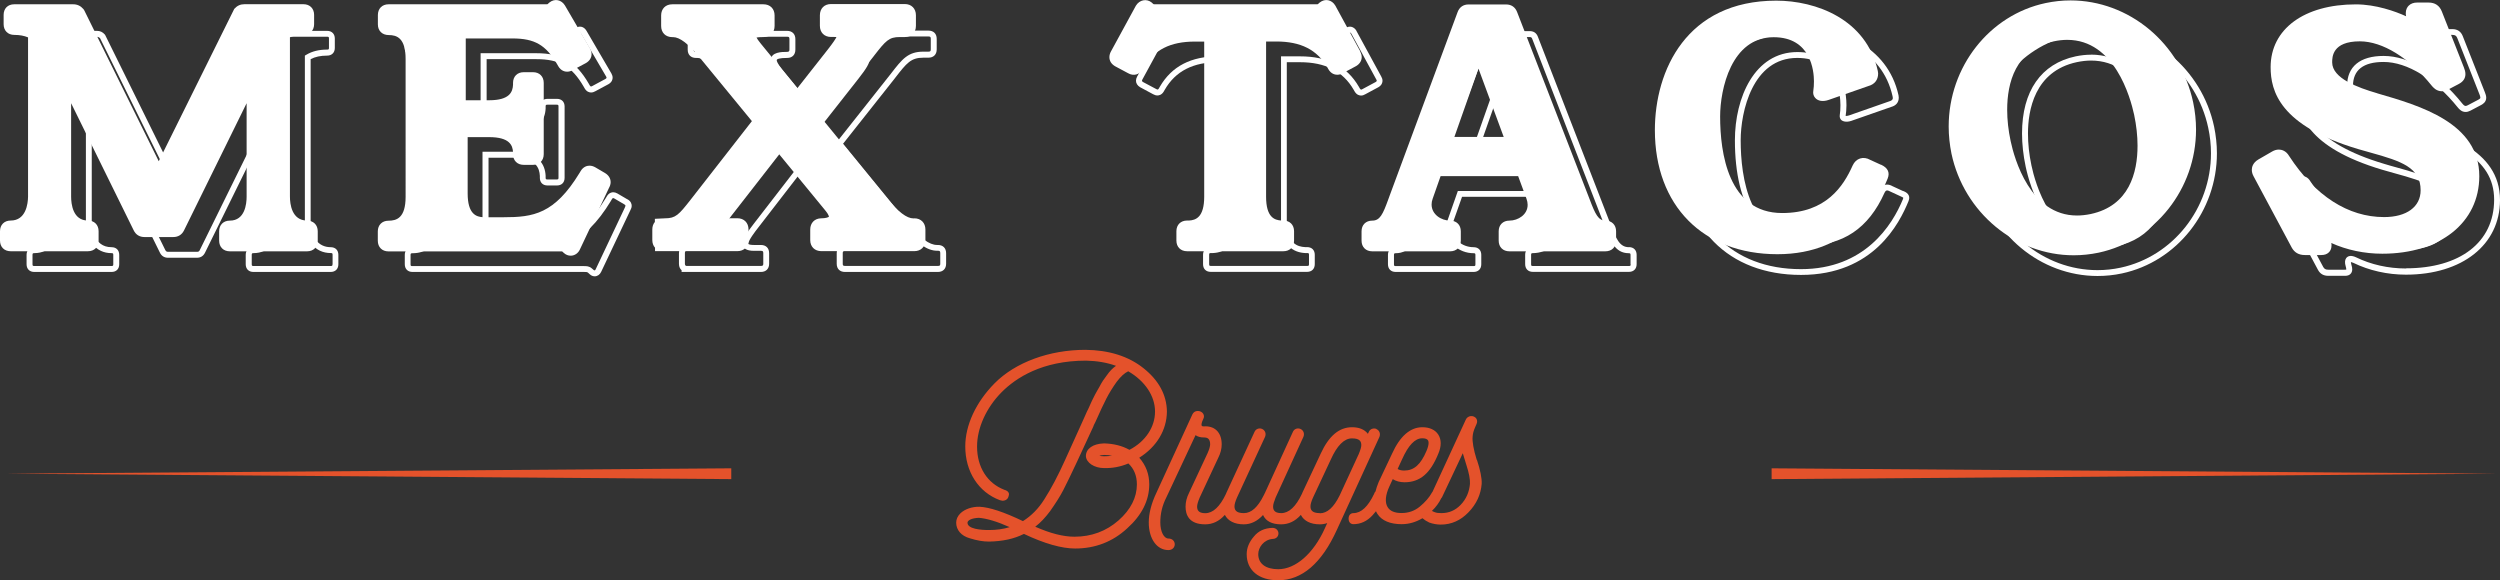
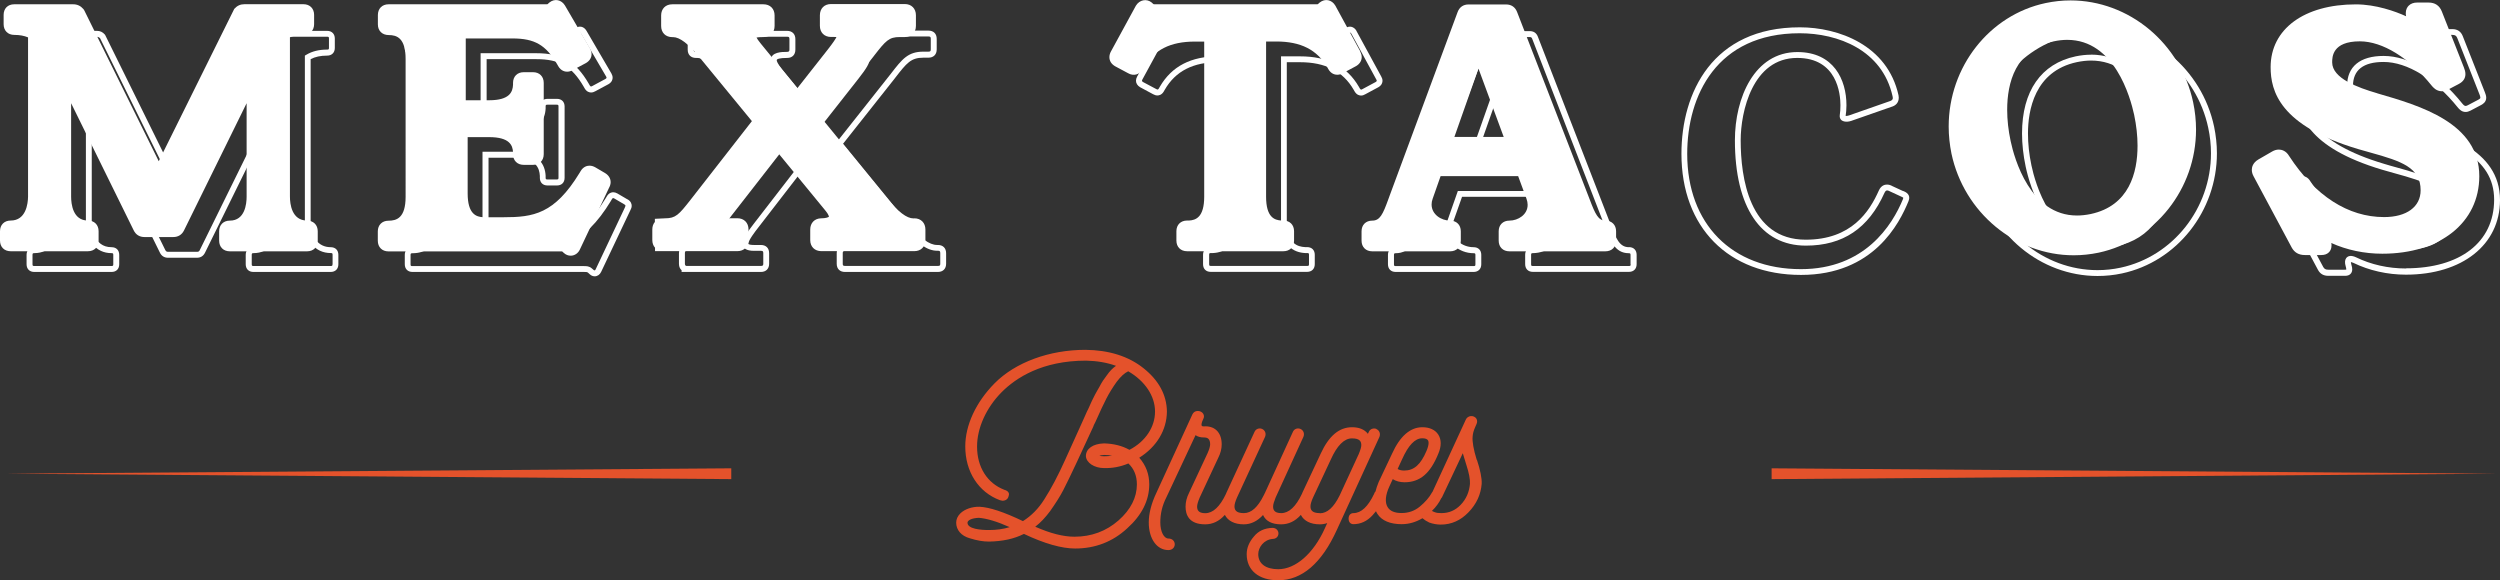
<svg xmlns="http://www.w3.org/2000/svg" viewBox="0 0 303 70.31">
  <rect x="0" y="0" width="303" height="70.31" fill="#333333" stroke="none" />
  <defs>
    <style>.d{fill:#fff;}.e{fill:#e4522b;}</style>
  </defs>
  <g id="a" />
  <g id="b">
    <g id="c">
      <g>
        <g>
          <path class="d" d="M37.22,26.73c-1.87,0-2.08-2.03-2.08-2.9V4.52c.46-.2,.99-.3,1.64-.3,.77,0,1.29-.52,1.29-1.29V1.8c0-.77-.52-1.29-1.29-1.29h-7.15c-.5,0-.89,.18-1.24,.57l-9.15,18.46L10.21,1.25l-.1-.15c-.34-.39-.74-.58-1.24-.58H1.72C.95,.52,.44,1.03,.44,1.8v1.14c0,.77,.52,1.29,1.29,1.29,.65,0,1.19,.1,1.67,.3V23.82c-.01,.87-.25,2.91-2.11,2.91-.77,0-1.29,.52-1.29,1.29v1.14c0,.77,.52,1.29,1.29,1.29H10.66c.77,0,1.29-.52,1.29-1.29v-1.14c0-.77-.52-1.29-1.29-1.29-1.84,0-2.04-2.03-2.04-2.9V12.51l7.58,15.4c.26,.54,.72,.82,1.31,.82h3.49c.59,0,1.05-.28,1.31-.82l7.58-15.4v11.33c0,.87-.2,2.9-2.04,2.9-.77,0-1.29,.52-1.29,1.29v1.14c0,.77,.52,1.29,1.29,1.29h9.37c.77,0,1.29-.52,1.29-1.29v-1.14c0-.77-.52-1.29-1.29-1.29Z" />
          <path class="d" d="M73.36,20.99l-1.21-.71c-.23-.13-.46-.2-.7-.2-.26,0-.75,.09-1.09,.68l-.12,.2c-3.04,4.99-5.61,5.37-9.2,5.37h-2.43c-.9-.03-1.93-.39-1.93-2.89v-6.82h2.61c2.48,0,2.85,1,2.89,1.84v.23c0,.77,.52,1.29,1.29,1.29h1.14c.77,0,1.29-.52,1.29-1.29V10.04c0-.77-.52-1.29-1.29-1.29h-1.14c-.77,0-1.29,.52-1.29,1.29v.23c-.04,.87-.41,1.88-2.89,1.88h-2.84V4.66h5.66c2.69,0,4.06,.79,5.43,3.15l.12,.21c.34,.59,.83,.67,1.08,.67,.23,0,.47-.07,.67-.19l1.61-.86c.43-.25,.68-.64,.68-1.09,0-.24-.07-.47-.2-.7l-3.03-5.19c-.41-.67-1.22-.89-1.89-.35l-.22,.2s-.16,.01-.24,.01h-19.03c-.77,0-1.29,.52-1.29,1.3v1.14c0,.77,.52,1.29,1.32,1.29,.95,0,2.04,.33,2.04,2.9V23.85c0,2.57-1.09,2.9-2.08,2.9-.77,0-1.29,.52-1.29,1.29v1.14c0,.77,.52,1.29,1.29,1.29h20.8c.09,0,.22,0,.25,0l.21,.19c.24,.22,.53,.33,.83,.33,.47,0,.9-.29,1.11-.75l3.53-7.47c.13-.23,.2-.46,.2-.7,0-.44-.25-.84-.67-1.09Z" />
          <path class="d" d="M110.81,26.47h-.1c-.81,0-1.85-.79-3.18-2.42l-7.76-9.49,6.08-7.69,.09-.12c1.42-1.83,1.81-2.26,3.11-2.26h.61c.81,0,1.35-.54,1.35-1.35V1.85c0-.81-.54-1.36-1.35-1.36h-8.94c-.81,0-1.35,.54-1.35,1.36v1.28c0,.81,.54,1.35,1.35,1.35h.41c.1,0,.19,0,.25,.01-.12,.25-.41,.69-1.05,1.51l-3.7,4.7-4.42-5.41c-.31-.37-.45-.61-.52-.74,.14-.03,.4-.06,.86-.06,.8,0,1.33-.55,1.33-1.35V1.87c0-.81-.54-1.35-1.35-1.35h-11.05c-.81,0-1.35,.54-1.35,1.35v1.28c0,.81,.54,1.35,1.35,1.35h.1c.79,0,1.87,.81,3.18,2.42l6.37,7.76-7.44,9.54c-1.42,1.81-1.8,2.24-3.09,2.24l-1.23,.06v.38c-.2,.23-.31,.55-.31,.91v1.28c0,.38,.12,.7,.33,.93v.42h9.97c.81,0,1.36-.54,1.36-1.35v-1.28c0-.81-.54-1.36-1.36-1.36h-.84c-.1,0-.18,0-.24,0,.14-.3,.49-.81,1.05-1.52l4.96-6.41,5.73,6.98c.43,.51,.44,.75,.45,.76-.05,.07-.38,.2-.94,.2-.8,.01-1.33,.56-1.33,1.36v1.28c0,.8,.54,1.34,1.35,1.34h11.26c.81,0,1.35-.54,1.35-1.34v-1.28c0-.81-.54-1.36-1.35-1.36Z" />
          <path class="d" d="M164.87,6.24l-3.04-5.58c-.41-.67-1.21-.89-1.89-.35l-.22,.2s-.16,.01-.24,.01h-19.43c-.08,0-.21,0-.25-.02l-.25-.22c-.59-.46-1.44-.31-1.88,.41l-3.03,5.56c-.12,.22-.18,.45-.18,.68,0,.45,.23,.83,.69,1.1l1.57,.84c.67,.39,1.4,.18,1.78-.47l.12-.21c1.25-2.15,3.22-3.15,6.19-3.15h1.14V23.84c0,2.48-1.01,2.85-1.85,2.89h-.23c-.77,0-1.29,.52-1.29,1.29v1.14c0,.77,.52,1.29,1.29,1.29h11.68c.77,0,1.29-.52,1.29-1.29v-1.14c0-.77-.52-1.29-1.29-1.29h-.22c-.88-.04-1.88-.41-1.88-2.89V5.03h1.24c2.97,0,4.94,1,6.19,3.15l.12,.21c.34,.59,.83,.67,1.08,.67,.23,0,.47-.07,.67-.19l1.61-.86c.43-.25,.68-.65,.68-1.09,0-.23-.07-.46-.2-.69Z" />
          <path class="d" d="M194.57,26.73c-.85,0-1.21-.74-1.9-2.56L183.87,1.45c-.23-.59-.7-.91-1.32-.91h-4.57c-.63,0-1.1,.33-1.32,.93l-8.19,22.12-.19,.52c-.69,1.91-1.04,2.63-1.97,2.63-.77,0-1.29,.52-1.29,1.29v1.14c0,.77,.52,1.29,1.29,1.29h9.45c.77,0,1.29-.52,1.29-1.29v-1.14c0-.77-.52-1.29-1.29-1.29-1.08,0-2.25-.75-2.25-1.95,0-.23,.04-.47,.13-.71l.96-2.73h9.4l1.01,2.74c.09,.25,.14,.5,.14,.74,0,1.18-1.15,1.91-2.22,1.91-.77,0-1.29,.52-1.29,1.29v1.14c0,.77,.52,1.29,1.29,1.29h11.65c.77,0,1.29-.52,1.29-1.29v-1.14c0-.77-.52-1.29-1.29-1.29Zm-12.32-10.13h-5.98l2.92-8.29,3.06,8.29Z" />
-           <path class="d" d="M227.97,19.97l-1.29-.59c-.85-.49-1.75-.19-2.14,.68-1.1,2.47-3.19,5.76-8.54,5.76-6.55,0-7.52-7.33-7.52-11.69,0-3.33,1.36-9.62,6.49-9.62,4.53,0,4.88,4.11,4.88,5.34l-.02,.63-.06,.55c-.05,.31,.03,.61,.23,.83,.33,.39,.94,.49,1.63,.25l4.81-1.68c.75-.2,1.19-.74,1.19-1.52l-.04-.31c-1.39-6.29-7.5-8.52-12.31-8.52-10.86,0-14.71,8.45-14.71,15.69,0,9.14,5.83,15.04,14.85,15.04s12.23-6.41,13.36-9.16c.3-.74,.03-1.31-.8-1.69Z" />
          <path class="d" d="M250.95,.05c-1.01,0-2.02,.11-3.02,.32-6.81,1.44-11.75,7.73-11.75,14.96,0,1.1,.12,2.21,.34,3.3,1.52,7.13,7.75,12.31,14.82,12.31,1.01,0,2.03-.11,3.03-.32,6.83-1.47,11.79-7.74,11.79-14.91,0-1.1-.12-2.22-.35-3.31-1.52-7.16-7.78-12.35-14.87-12.35Zm8.12,17.62c0,3.22-.99,7.27-5.68,8.27-.57,.12-1.13,.18-1.66,.18-5.68,0-7.59-6.9-8.04-9.02-.28-1.3-.42-2.58-.42-3.79,0-3.24,.98-7.31,5.65-8.3,.56-.12,1.11-.18,1.63-.18,5.73,0,7.65,6.96,8.11,9.09,.27,1.29,.41,2.55,.41,3.74Z" />
          <path class="d" d="M288.11,11.3c-2.34-.68-5.45-1.81-5.45-3.74,0-.63,0-2.55,3.35-2.55,2.76,0,6.01,2.01,8.71,5.37,.14,.17,.55,.68,1.23,.68,.25,0,.5-.07,.76-.2l1.29-.68c.54-.28,.81-.69,.81-1.2,0-.29-.09-.56-.18-.79l-2.68-6.8c-.28-.71-.83-1.08-1.59-1.08h-1.39c-.4-.01-.79,.12-1.04,.38-.16,.16-.35,.45-.35,.9,0,.12,.01,.25,.04,.38-1.31-.6-3.67-1.44-6.09-1.44-6.27,0-10.33,2.99-10.33,7.61,0,2.9,1.1,7.09,10.58,9.92,.52,.16,1.04,.3,1.55,.44,3.75,1.04,6.05,1.82,6.05,4.56,0,2.01-1.7,3.25-4.43,3.25-4.36,0-8.35-2.57-11.5-7.39-.4-.69-.96-.79-1.26-.79-.27,0-.55,.08-.82,.24l-1.66,.96c-.68,.4-.79,.95-.79,1.25,0,.26,.07,.53,.22,.8l4.62,8.63c.33,.6,.86,.9,1.58,.9h1.87s.09,0,.14,0c.37,0,.67-.1,.89-.31,.16-.15,.34-.41,.34-.84,0-.1,0-.2-.03-.31,1.88,.85,4.01,1.3,6.18,1.3,7.03,0,11.76-3.78,11.76-9.4,0-6.45-7.15-8.53-12.37-10.04Z" />
        </g>
        <g>
          <path class="d" d="M40.09,29.96c-1.53,0-2.44-1.22-2.44-3.25V7.17c.56-.29,1.2-.43,2-.43,.56,0,.93-.36,.93-.93v-1.14c0-.56-.36-.93-.93-.93h-7.15c-.4,0-.69,.14-.97,.45l-9.42,19.03L12.76,4.27l-.05-.08c-.27-.31-.57-.45-.97-.45H4.59c-.56,0-.93,.36-.93,.93v1.14c0,.56,.36,.93,.93,.93,.79,0,1.44,.14,2.03,.43V26.7c-.03,2.04-.96,3.26-2.47,3.26-.56,0-.93,.36-.93,.93v1.14c0,.56,.36,.93,.93,.93H13.52c.57,0,.93-.36,.93-.93v-1.14c0-.57-.36-.93-.93-.93-2.22,0-2.4-2.49-2.4-3.25V13.84l8.26,16.78c.2,.41,.54,.62,.99,.62h3.49c.46,0,.79-.21,.99-.62l8.26-16.78v12.87c0,.76-.17,3.25-2.4,3.25-.57,0-.93,.36-.93,.93v1.14c0,.56,.36,.93,.93,.93h9.37c.56,0,.93-.36,.93-.93v-1.14c0-.57-.36-.93-.93-.93Zm.21,2.07c0,.17-.04,.21-.21,.21h-9.37c-.17,0-.21-.04-.21-.21v-1.14c0-.17,.04-.21,.21-.21,1.92,0,3.12-1.52,3.12-3.97V10.76l-9.62,19.54c-.08,.17-.16,.22-.35,.22h-3.49c-.18,0-.26-.05-.35-.22L10.41,10.76v15.95c0,2.45,1.19,3.97,3.11,3.97,.17,0,.21,.04,.21,.21v1.14c0,.17-.04,.21-.21,.21H4.15c-.17,0-.21-.04-.21-.21v-1.14c0-.17,.04-.21,.21-.21,1.92,0,3.15-1.52,3.18-3.97V6.75l-.18-.1c-.75-.43-1.56-.62-2.57-.62-.17,0-.21-.04-.21-.21v-1.14c0-.17,.04-.21,.21-.21h7.15c.17,0,.27,.04,.4,.17l9.99,20.21L32.11,4.63c.12-.13,.22-.18,.4-.18h7.15c.17,0,.21,.04,.21,.21v1.14c0,.17-.04,.21-.21,.21-1.02,0-1.82,.2-2.54,.63l-.17,.1V26.7c0,2.45,1.21,3.97,3.15,3.97,.17,0,.21,.04,.21,.21v1.14Z" />
          <path class="d" d="M76.04,24.16l-1.21-.71c-.17-.1-.35-.15-.51-.15-.18,0-.53,.07-.78,.51l-.12,.2c-3.13,5.14-5.91,5.54-9.5,5.54h-2.44c-.98-.03-2.27-.41-2.27-3.25v-7.18h2.97c2.81,0,3.2,1.26,3.25,2.2v.23c0,.57,.36,.93,.93,.93h1.14c.57,0,.93-.36,.93-.93V12.91c0-.57-.36-.93-.93-.93h-1.14c-.56,0-.93,.36-.93,.93v.24c-.05,.95-.44,2.22-3.25,2.22h-3.2V7.17h6.02c2.81,0,4.31,.87,5.74,3.33l.12,.21c.25,.43,.59,.5,.78,.5,.17,0,.34-.05,.51-.15l1.6-.86c.43-.25,.5-.59,.5-.78,0-.17-.05-.34-.15-.52l-3.03-5.19c-.3-.5-.87-.65-1.35-.27l-.21,.19c-.11,.11-.21,.11-.49,.11h-19.03c-.56,0-.93,.37-.93,.94v1.14c0,.56,.36,.93,.97,.93,1.03,0,2.4,.34,2.4,3.25V26.71c0,2.92-1.37,3.25-2.44,3.25-.56,0-.93,.36-.93,.93v1.14c0,.56,.36,.93,.93,.93h20.8c.28,0,.38,0,.49,.1l.21,.19c.17,.16,.38,.24,.59,.24,.33,0,.63-.21,.78-.54l3.55-7.49c.1-.17,.15-.35,.15-.52,0-.18-.06-.53-.5-.78Zm-.29,.96l-3.56,7.53c-.06,.13-.13,.16-.24,.07l-.22-.19c-.32-.28-.65-.28-.96-.28h-20.8c-.17,0-.21-.04-.21-.21v-1.14c0-.17,.04-.21,.25-.21,1.42,0,3.11-.69,3.11-3.97V10.01c0-3.28-1.69-3.97-3.15-3.97-.17,0-.21-.04-.21-.21v-1.14c0-.19,.06-.22,.21-.22h19.03c.3,0,.65,0,.97-.3l.19-.17c.11-.08,.2-.04,.27,.09l3.03,5.18c.05,.08,.05,.13,.05,.15,0,.06-.08,.12-.13,.15l-1.6,.86c-.13,.08-.21,.08-.31-.09l-.12-.21c-1.56-2.69-3.29-3.68-6.36-3.68h-6.74v9.63h3.91c3.16,0,3.9-1.58,3.97-2.92v-.26c0-.17,.04-.21,.21-.21h1.14c.17,0,.21,.04,.21,.21v8.64c0,.17-.04,.21-.21,.21h-1.14c-.17,0-.21-.04-.21-.21v-.25c-.07-1.32-.81-2.9-3.97-2.9h-3.68v7.9c0,3.2,1.61,3.92,2.98,3.97h2.45c3.7,0,6.8-.43,10.12-5.89l.12-.21c.04-.07,.1-.15,.16-.15,.02,0,.07,0,.15,.05l1.21,.71h0c.09,.06,.14,.11,.14,.16,0,.02,0,.07-.07,.18Z" />
          <path class="d" d="M113.68,29.69h-.1c-.94,0-2.04-.81-3.46-2.55l-7.94-9.72,6.26-7.91,.09-.12c1.36-1.75,1.87-2.4,3.39-2.4h.61c.61,0,1-.38,1-1v-1.28c0-.62-.38-1-1-1h-8.94c-.61,0-1,.38-1,1v1.28c0,.61,.38,1,1,1h.41c.11,0,.68,0,.68,.17,0,.42-.87,1.52-1.2,1.94l-3.98,5.06-4.7-5.75c-.57-.7-.66-1-.66-1.12,0-.13,.31-.27,1.28-.27,.6,0,.98-.39,.98-1v-1.28c0-.61-.38-1-1-1h-11.05c-.62,0-1,.38-1,1v1.28c0,.61,.38,1,1,1h.1c.92,0,2.05,.83,3.46,2.55l6.55,7.98-7.62,9.77c-1.35,1.73-1.86,2.37-3.37,2.37h-.51l-.36,.06v.17c-.16,.14-.31,.37-.31,.77v1.28c0,.4,.16,.64,.32,.78v.21h9.61c.61,0,1-.38,1-.99v-1.28c0-.62-.38-1-1-1h-.84c-.31,0-.68-.04-.68-.16,0-.4,.84-1.49,1.2-1.95l5.23-6.77,6.02,7.33c.43,.52,.52,.83,.52,1,0,.43-.78,.55-1.28,.55-.6,0-.98,.39-.98,1v1.28c0,.61,.38,.99,1,.99h11.26c.61,0,1-.38,1-.99v-1.28c0-.62-.38-1-1-1Zm.28,2.27c0,.2-.04,.27-.28,.27h-11.26c-.24,0-.28-.07-.28-.27v-1.28c0-.21,.06-.28,.35-.28,.88,0,1.91-.33,1.91-1.27,0-.42-.22-.9-.68-1.46l-6.59-8.02-5.78,7.48c-.87,1.13-1.35,1.84-1.35,2.39,0,.58,.47,.88,1.39,.88h.84c.22,0,.28,.06,.28,.28v1.28c0,.21-.06,.27-.28,.27h-9.05l-.07-.03s-.1-.04-.1-.24v-1.28c0-.2,.07-.24,.1-.25l.36-.03c1.86,0,2.55-.88,3.93-2.65l7.97-10.23-6.91-8.42c-1.58-1.92-2.85-2.81-4.01-2.81h-.1c-.22,0-.28-.06-.28-.28v-1.28c0-.22,.06-.28,.28-.28h11.05c.22,0,.28,.06,.28,.28v1.28c0,.21-.06,.28-.35,.28-.52,0-1.9,0-1.9,.99,0,.4,.25,.88,.82,1.57l5.27,6.44,4.53-5.76c1-1.27,1.35-1.89,1.35-2.38,0-.59-.47-.89-1.4-.89h-.41c-.22,0-.28-.06-.28-.28v-1.28c0-.22,.06-.28,.28-.28h8.94c.22,0,.28,.06,.28,.28v1.28c0,.22-.06,.28-.28,.28h-.61c-1.87,0-2.57,.89-3.95,2.68l-6.71,8.48,8.31,10.16c1.59,1.95,2.83,2.81,4.01,2.81h.1c.22,0,.28,.06,.28,.28v1.28Z" />
          <path class="d" d="M164.39,3.71c-.3-.49-.87-.65-1.35-.27l-.22,.19c-.11,.11-.21,.11-.48,.11h-19.43c-.28,0-.37,0-.49-.12l-.23-.2c-.43-.34-1.02-.22-1.34,.3l-3.03,5.56c-.09,.17-.14,.34-.14,.5,0,.31,.17,.59,.5,.79l1.58,.85c.17,.1,.35,.15,.52,.15,.18,0,.53-.06,.78-.5l.12-.21c1.3-2.24,3.43-3.33,6.5-3.33h1.5V26.7c0,2.82-1.27,3.2-2.21,3.25h-.23c-.57,0-.93,.36-.93,.93v1.14c0,.57,.36,.93,.93,.93h11.68c.56,0,.93-.36,.93-.93v-1.14c0-.57-.36-.93-.93-.93h-.24c-.95-.05-2.22-.43-2.22-3.25V7.54h1.6c3.07,0,5.2,1.09,6.5,3.33l.12,.21c.25,.43,.59,.5,.78,.5,.17,0,.34-.05,.5-.15l1.6-.86c.43-.25,.5-.59,.5-.78,0-.17-.05-.34-.15-.51l-3.03-5.57Zm2.34,6.23l-1.6,.86c-.08,.05-.13,.06-.16,.06-.06,0-.12-.08-.16-.14l-.12-.21c-1.44-2.48-3.77-3.68-7.12-3.68h-2.31V26.7c0,3.16,1.58,3.9,2.92,3.97h.26c.17,0,.21,.04,.21,.21v1.14c0,.17-.04,.21-.21,.21h-11.68c-.17,0-.21-.04-.21-.21v-1.14c0-.17,.04-.21,.21-.21h.25c1.33-.06,2.9-.8,2.9-3.97V6.82h-2.21c-3.35,0-5.68,1.21-7.12,3.68l-.12,.21c-.04,.06-.09,.14-.16,.14-.02,0-.07,0-.17-.06l-1.58-.84c-.14-.08-.14-.14-.14-.16,0-.03,0-.08,.05-.16l3.02-5.55c.09-.14,.24-.12,.26-.11l.21,.19c.33,.3,.67,.3,.97,.3h19.43c.3,0,.65,0,.97-.3l.19-.17c.11-.08,.2-.03,.27,.08l3.03,5.57c.04,.06,.05,.11,.05,.15,0,.06-.08,.12-.13,.15Z" />
          <path class="d" d="M177.61,20.55h9.04l-4.62-12.54-4.42,12.54Zm8.01-.72h-7l3.42-9.71,3.58,9.71Z" />
          <path class="d" d="M197.43,29.96c-1.13,0-1.56-1.01-2.24-2.8l-8.8-22.71c-.17-.45-.51-.68-.99-.68h-4.57c-.48,0-.82,.24-.99,.69l-8.19,22.12-.19,.51c-.68,1.88-1.09,2.87-2.31,2.87-.57,0-.93,.36-.93,.93v1.14c0,.56,.36,.93,.93,.93h9.45c.56,0,.93-.36,.93-.93v-1.14c0-.57-.36-.93-.93-.93-1.44,0-2.6-1.04-2.6-2.31,0-.27,.05-.55,.15-.83l1.05-2.97h9.9l1.1,2.97c.11,.29,.16,.58,.16,.86,0,1.25-1.16,2.27-2.58,2.27-.57,0-.93,.36-.93,.93v1.14c0,.56,.36,.93,.93,.93h11.65c.56,0,.93-.36,.93-.93v-1.14c0-.56-.36-.93-.93-.93Zm.21,2.07c0,.17-.04,.21-.21,.21h-11.65c-.17,0-.21-.04-.21-.21v-1.14c0-.17,.04-.21,.21-.21,1.82,0,3.3-1.34,3.3-2.98,0-.36-.07-.74-.21-1.11l-1.27-3.44h-10.91l-1.21,3.45c-.13,.35-.19,.71-.19,1.07,0,1.67,1.49,3.02,3.32,3.02,.17,0,.21,.04,.21,.21v1.14c0,.17-.04,.21-.21,.21h-9.45c-.17,0-.21-.04-.21-.21v-1.14c0-.17,.04-.21,.21-.21,1.77,0,2.33-1.55,2.98-3.34l8.37-22.63c.07-.18,.14-.23,.31-.23h4.57c.18,0,.25,.05,.32,.23l8.57,22.13,.22,.58c.66,1.75,1.23,3.26,2.91,3.26,.17,0,.21,.04,.21,.21v1.14Z" />
          <path class="d" d="M230.68,23.17l-1.32-.61c-.22-.13-.45-.19-.66-.19-.25,0-.7,.09-.98,.71-1.14,2.56-3.31,5.97-8.87,5.97-6.86,0-7.88-7.55-7.88-12.05,0-3.45,1.43-9.98,6.85-9.98,4.86,0,5.24,4.39,5.24,5.72l-.02,.65-.06,.56c-.03,.21,.02,.4,.14,.55,.15,.18,.6,.37,1.25,.15l4.84-1.69c.59-.16,.92-.55,.92-1.13l-.03-.28c-1.34-6.08-7.28-8.24-11.96-8.24-10.58,0-14.35,7.92-14.35,15.33,0,8.92,5.69,14.68,14.49,14.68s11.93-6.25,13.03-8.94c.33-.79-.31-1.09-.62-1.23Zm-.04,.96c-1.3,3.17-4.63,8.49-12.37,8.49-8.37,0-13.78-5.48-13.78-13.97,0-7.07,3.58-14.62,13.63-14.62,4.63,0,10.01,2.02,11.26,7.64l.03,.2c0,.09,0,.29-.42,.41l-4.86,1.7c-.27,.09-.4,.07-.44,.07h0l.07-.59,.03-.7c0-3.12-1.56-6.45-5.95-6.45-5.2,0-7.57,5.54-7.57,10.69,0,8.11,3.13,12.77,8.6,12.77,4.49,0,7.6-2.09,9.53-6.4,.13-.29,.28-.29,.32-.29,.08,0,.19,.03,.33,.11l1.34,.62c.09,.04,.27,.12,.29,.17,0,0,0,.04-.04,.14Z" />
          <path class="d" d="M253.82,3.28c-.98,0-1.97,.1-2.94,.31-6.64,1.41-11.47,7.55-11.47,14.61,0,1.07,.11,2.16,.34,3.23,1.48,6.97,7.57,12.02,14.47,12.02,.98,0,1.98-.1,2.96-.31,6.67-1.43,11.51-7.56,11.51-14.56,0-1.07-.12-2.16-.34-3.23-1.49-6.99-7.59-12.07-14.52-12.07Zm3.21,29.16c-.93,.2-1.87,.3-2.81,.3-6.57,0-12.36-4.82-13.77-11.46-.21-1.02-.32-2.05-.32-3.08,0-6.72,4.58-12.57,10.9-13.91,.92-.2,1.86-.29,2.79-.29,6.59,0,12.41,4.84,13.82,11.5,.22,1.02,.33,2.06,.33,3.08,0,6.67-4.6,12.49-10.94,13.86Z" />
          <path class="d" d="M253.42,6.63c-.6,0-1.22,.07-1.85,.2-4.19,.89-6.5,4.21-6.5,9.35,0,1.29,.15,2.64,.44,4.01,.49,2.31,2.6,9.87,9.09,9.87,.61,0,1.24-.07,1.88-.21,4.21-.89,6.53-4.21,6.53-9.32,0-1.27-.15-2.6-.43-3.97-.5-2.33-2.62-9.94-9.16-9.94Zm2.91,22.53c-.59,.13-1.18,.19-1.73,.19-5.95,0-7.93-7.12-8.39-9.3-.28-1.32-.42-2.62-.42-3.87,0-2.76,.77-7.55,5.93-8.65,.58-.12,1.16-.19,1.71-.19,6,0,7.99,7.17,8.46,9.37,.28,1.31,.42,2.6,.42,3.82,0,2.75-.77,7.52-5.96,8.62Z" />
          <path class="d" d="M290.88,14.51c-2.66-.77-5.7-1.93-5.7-4.09,0-1.93,1.25-2.91,3.71-2.91,2.86,0,6.22,2.06,8.99,5.51,.19,.24,.49,.55,.95,.55,.19,0,.38-.05,.59-.16l1.29-.68c.15-.08,.62-.33,.62-.88,0-.23-.08-.46-.16-.66l-2.68-6.8c-.22-.57-.65-.86-1.26-.86h-1.39c-.35,0-.61,.09-.79,.27-.11,.11-.25,.32-.25,.65,0,.14,.02,.3,.07,.46,.08,.27,.11,.45,.12,.58-.96-.53-3.73-1.73-6.59-1.73-6.15,0-9.97,2.78-9.97,7.25,0,2.79,1.07,6.82,10.32,9.57,.52,.15,1.04,.3,1.55,.44,3.53,.98,6.31,1.75,6.31,4.91,0,2.19-1.88,3.61-4.79,3.61-4.49,0-8.58-2.62-11.81-7.57-.3-.51-.68-.61-.95-.61-.21,0-.42,.06-.64,.19l-1.66,.96c-.5,.29-.61,.67-.61,.94,0,.2,.06,.42,.18,.63l4.61,8.63c.27,.49,.67,.72,1.26,.72h1.9s.08,0,.12,0c.28,0,.49-.07,.64-.21,.15-.14,.23-.33,.23-.57,0-.16-.03-.34-.1-.55-.06-.21-.06-.31-.06-.33,.04,0,.13,.02,.3,.09,1.92,.93,4.12,1.43,6.37,1.43,6.82,0,11.4-3.63,11.4-9.04,0-6.18-6.72-8.13-12.12-9.7Zm.72,18.03c-2.14,0-4.24-.47-6.06-1.36-.54-.25-.95-.2-1.18,.1-.17,.23-.19,.57-.06,1,.04,.14,.07,.26,.07,.39,0,0-.05,.03-.25,.02h-1.92c-.33,0-.49-.09-.63-.34l-4.61-8.63c-.06-.11-.09-.21-.09-.3,0-.05,0-.18,.25-.32l1.66-.96c.1-.06,.2-.09,.28-.09,.04,0,.18,0,.34,.27,3.34,5.1,7.75,7.91,12.42,7.91,3.35,0,5.51-1.7,5.51-4.33,0-3.7-3.32-4.62-6.84-5.6-.5-.14-1.02-.28-1.53-.44-8.79-2.62-9.81-6.32-9.81-8.88,0-4.03,3.54-6.53,9.25-6.53,2.8,0,5.52,1.22,6.33,1.69,.35,.2,.67,.16,.84-.08,.12-.16,.25-.47,0-1.37-.03-.1-.04-.18-.04-.26,0-.05,0-.11,.04-.14,.01-.02,.08-.08,.28-.06h1.39c.32,0,.48,.11,.59,.4l2.68,6.8c.05,.12,.11,.29,.11,.4,0,.05,0,.12-.24,.25l-1.29,.68c-.1,.05-.19,.08-.26,.08-.04,0-.17,0-.39-.28-2.94-3.67-6.42-5.78-9.55-5.78-2.85,0-4.42,1.29-4.42,3.63,0,2.63,3.33,3.93,6.22,4.77,6.35,1.84,11.6,3.79,11.6,9.01s-4.19,8.33-10.68,8.33Z" />
        </g>
        <g>
          <polygon class="e" points="214.72 56.76 302.64 57.41 214.72 58.07 214.72 56.76 214.72 56.76" />
          <polygon class="e" points="88.63 58.07 .72 57.41 88.63 56.76 88.63 58.07 88.63 58.07" />
        </g>
        <g>
          <path class="e" d="M138.07,55.48c2.11-1.32,3.34-3.34,3.36-5.61-.03-2-.98-3.76-2.82-5.23-1.82-1.46-4.2-2.21-7.06-2.24-4.38,0-8.5,1.52-11.01,4.06-2.26,2.29-3.55,5.07-3.55,7.65,0,3.05,1.59,5.54,4.19,6.51,.07,.01,.12,.03,.17,.04,.06,.02,.11,.03,.15,.03,.41,0,.69-.23,.75-.6,.05-.12,.05-.25,0-.36-.08-.17-.25-.29-.51-.36-2.08-.79-3.32-2.75-3.32-5.23-.01-2.24,1.1-4.71,2.97-6.6,1.74-1.75,4.92-3.83,10.24-3.83,1.35,.03,2.56,.24,3.63,.63-.4,.27-.77,.65-1.12,1.16-.37,.49-.55,.73-.92,1.44l-.17,.29c-.24,.42-.38,.67-.71,1.35-.09,.19-.16,.36-.23,.51-.06,.15-.12,.27-.15,.34-.06,.1-.13,.26-.23,.47-.06,.13-.12,.28-.2,.45-.21,.46-.33,.73-.39,.87l-2.01,4.44c-.88,1.97-1.75,3.6-2.56,4.86-.7,1.12-1.57,2-2.59,2.64-2.32-1.11-4.04-1.68-5.26-1.74-.89-.02-1.79,.28-2.32,.8-.34,.33-.51,.72-.51,1.13,0,.89,.63,1.61,1.65,1.89,.9,.28,1.61,.4,2.33,.4,1.66-.03,3.04-.33,4.23-.93,2.49,1.18,4.58,1.77,6.21,1.77,2.43,0,4.55-.82,6.29-2.43,1.79-1.6,2.69-3.4,2.69-5.35,0-1.23-.41-2.31-1.2-3.21Zm-4.83-.24c.09-.04,.27-.08,.59-.1,.31,0,.63,.03,.95,.09-.31,.05-.64,.07-.98,.07-.25,0-.44-.03-.56-.06Zm.56-1.5c-1.33,.04-2.19,.64-2.19,1.54h0c.04,.81,1.03,1.45,2.19,1.45,1.02,.03,1.99-.15,2.96-.56,.68,.64,1.03,1.49,1.03,2.53,0,1.6-.75,3.07-2.22,4.37-1.49,1.31-3.29,1.98-5.35,1.98-1.35,0-2.91-.4-4.75-1.21,.64-.49,1.23-1.12,1.81-1.9,.67-.95,1.19-1.77,1.58-2.52,.39-.76,.94-1.88,1.62-3.34l2.02-4.36c.04-.15,.12-.3,.2-.45l.06-.12c.58-1.31,1.02-2.24,1.34-2.86,.34-.66,.76-1.34,1.24-2.01,.48-.64,.95-1.07,1.4-1.28,2.04,1.18,3.25,3,3.25,4.88s-1.16,3.63-3.1,4.64c-.88-.49-1.91-.75-3.07-.78Zm-13.94,10.5c-.97,0-2.6-.12-2.6-.89,0-.27,.48-.56,1.38-.59,.98,.08,2.24,.46,3.73,1.13-.78,.24-1.61,.35-2.51,.35Z" />
          <path class="e" d="M166.81,51.98c-.31-.12-.75-.03-.92,.39l-.1,.21c-.41-.53-1.06-.8-1.92-.8-1.57,0-2.81,1.05-3.8,3.2l-2.22,4.73h0l-.06,.15c-.73,1.54-1.57,2.33-2.51,2.33-.88,0-.98-.46-.98-.8,0-.24,.1-.58,.31-1.1l3.37-7.36c.17-.45-.06-.82-.38-.95-.32-.13-.75-.03-.92,.4l-3.36,7.34-.15,.3c-.72,1.46-1.51,2.17-2.42,2.17-1,0-1.13-.44-1.13-.83,0-.24,.1-.59,.31-1.07l3.4-7.36c.17-.45-.06-.82-.38-.95-.31-.13-.75-.03-.92,.4l-3.39,7.34-.06,.15c-.73,1.54-1.57,2.33-2.51,2.33-.88,0-.98-.46-.98-.8,0-.24,.1-.58,.31-1.09l2.25-4.82c.28-.55,.42-1.1,.42-1.64,0-.73-.22-1.32-.63-1.7-.38-.36-.93-.52-1.54-.47-.08,0-.21-.01-.25-.08-.06-.09-.04-.35,.17-.78,.13-.23,.14-.47,.01-.67-.13-.22-.42-.36-.7-.34-.27,.01-.49,.16-.61,.41l-4.37,9.52c-.61,1.29-.92,2.5-.92,3.59,0,1.97,.98,3.34,2.38,3.34,.5,0,.77-.35,.77-.7s-.26-.7-.77-.7c-.55,0-.98-.85-.98-1.94s.24-2.08,.73-3.04l3.54-7.55c.26,.19,.6,.28,1.01,.28h0c.24,0,.41,.04,.54,.16,.15,.14,.22,.37,.22,.67,0,.24-.1,.59-.31,1.07l-2.25,4.82c-.28,.56-.42,1.11-.42,1.67,0,.98,.41,2.14,2.38,2.14,.89,0,1.68-.37,2.34-1.1,.01-.02,.03-.03,.04-.05,.37,.73,1.17,1.15,2.3,1.15,.86,0,1.64-.38,2.33-1.13,.34,.75,1.08,1.13,2.2,1.13,.89,0,1.68-.37,2.34-1.1,.01-.02,.03-.03,.04-.05,.37,.73,1.17,1.15,2.3,1.15,.32,0,.62-.05,.9-.15l-.29,.64c-1.37,3.05-3.54,4.95-5.65,4.95-1.52,0-2.42-.68-2.42-1.82,0-.82,.67-1.76,1.74-1.85,.26,0,.43-.11,.52-.2,.12-.12,.19-.29,.19-.47,0-.32-.25-.67-.73-.67-.97,.03-1.71,.38-2.25,1.05-.58,.67-.87,1.39-.87,2.14,0,1.95,1.46,3.16,3.82,3.16,2.87,0,5.26-2.05,7.1-6.09l5.17-11.29c.17-.45-.06-.82-.38-.95Zm-6.85,10.21c-1,0-1.13-.44-1.13-.83,0-.24,.1-.59,.31-1.06l2.16-4.62c.76-1.69,1.62-2.55,2.56-2.55,1,0,1.13,.42,1.13,.83,0,.21-.1,.57-.31,1.07l-2.31,5.01c-.72,1.46-1.51,2.17-2.41,2.17Z" />
          <path class="e" d="M178.98,55.74c-.39-1.27-.55-2.19-.5-2.82,.03-.4,.13-.75,.31-1.15l.14-.32c.13-.25,.13-.52,0-.72-.14-.21-.41-.33-.68-.3-.27,.03-.5,.2-.6,.44l-4.04,8.76s-.05,.04-.06,.07c-.32,.59-.82,1.16-1.47,1.7-.63,.52-1.37,.78-2.21,.78s-1.39-.24-1.68-.7c-.36-.56-.29-1.46,.2-2.52l.41-.89c.4,.25,.88,.38,1.43,.38,1.87,0,3.13-1.07,4.1-3.48,.38-.88,.38-1.71-.02-2.31-.37-.57-1.05-.88-1.92-.88-1.47,0-2.71,1.08-3.67,3.2l-1.62,3.43c-.17,.41-.3,.79-.39,1.16-.04,.04-.08,.08-.11,.14l-.06,.15c-.73,1.54-1.57,2.33-2.51,2.33-.27,0-.58,.18-.58,.67s.31,.67,.58,.67c.89,0,1.68-.37,2.34-1.1,.14-.16,.27-.31,.4-.47,.05,.12,.12,.24,.19,.35,.53,.8,1.54,1.22,2.92,1.22,.89,0,1.73-.25,2.52-.72,.24,.2,.5,.37,.82,.52,.47,.17,.95,.25,1.4,.25,1.28,0,2.41-.5,3.36-1.49,.97-1,1.5-2.16,1.6-3.46,.03-.68-.17-1.66-.58-2.91Zm-4.29,6.45c-.34,0-.59-.03-.79-.11-.13-.04-.24-.1-.35-.16,.49-.47,.86-.98,1.12-1.52,.03-.04,.07-.08,.1-.13l2.52-5.34c.1,.36,.25,.82,.43,1.41,.32,.97,.47,1.77,.44,2.3-.09,1.01-.46,1.85-1.13,2.55-.65,.67-1.41,1-2.34,1Zm-2.31-9.07c.35,0,.57,.08,.68,.23,.11,.16,.16,.51-.16,1.28-.71,1.68-1.52,2.4-2.71,2.4-.32,0-.59-.06-.8-.19l.54-1.17c.77-1.72,1.57-2.55,2.44-2.55Z" />
        </g>
      </g>
    </g>
  </g>
</svg>